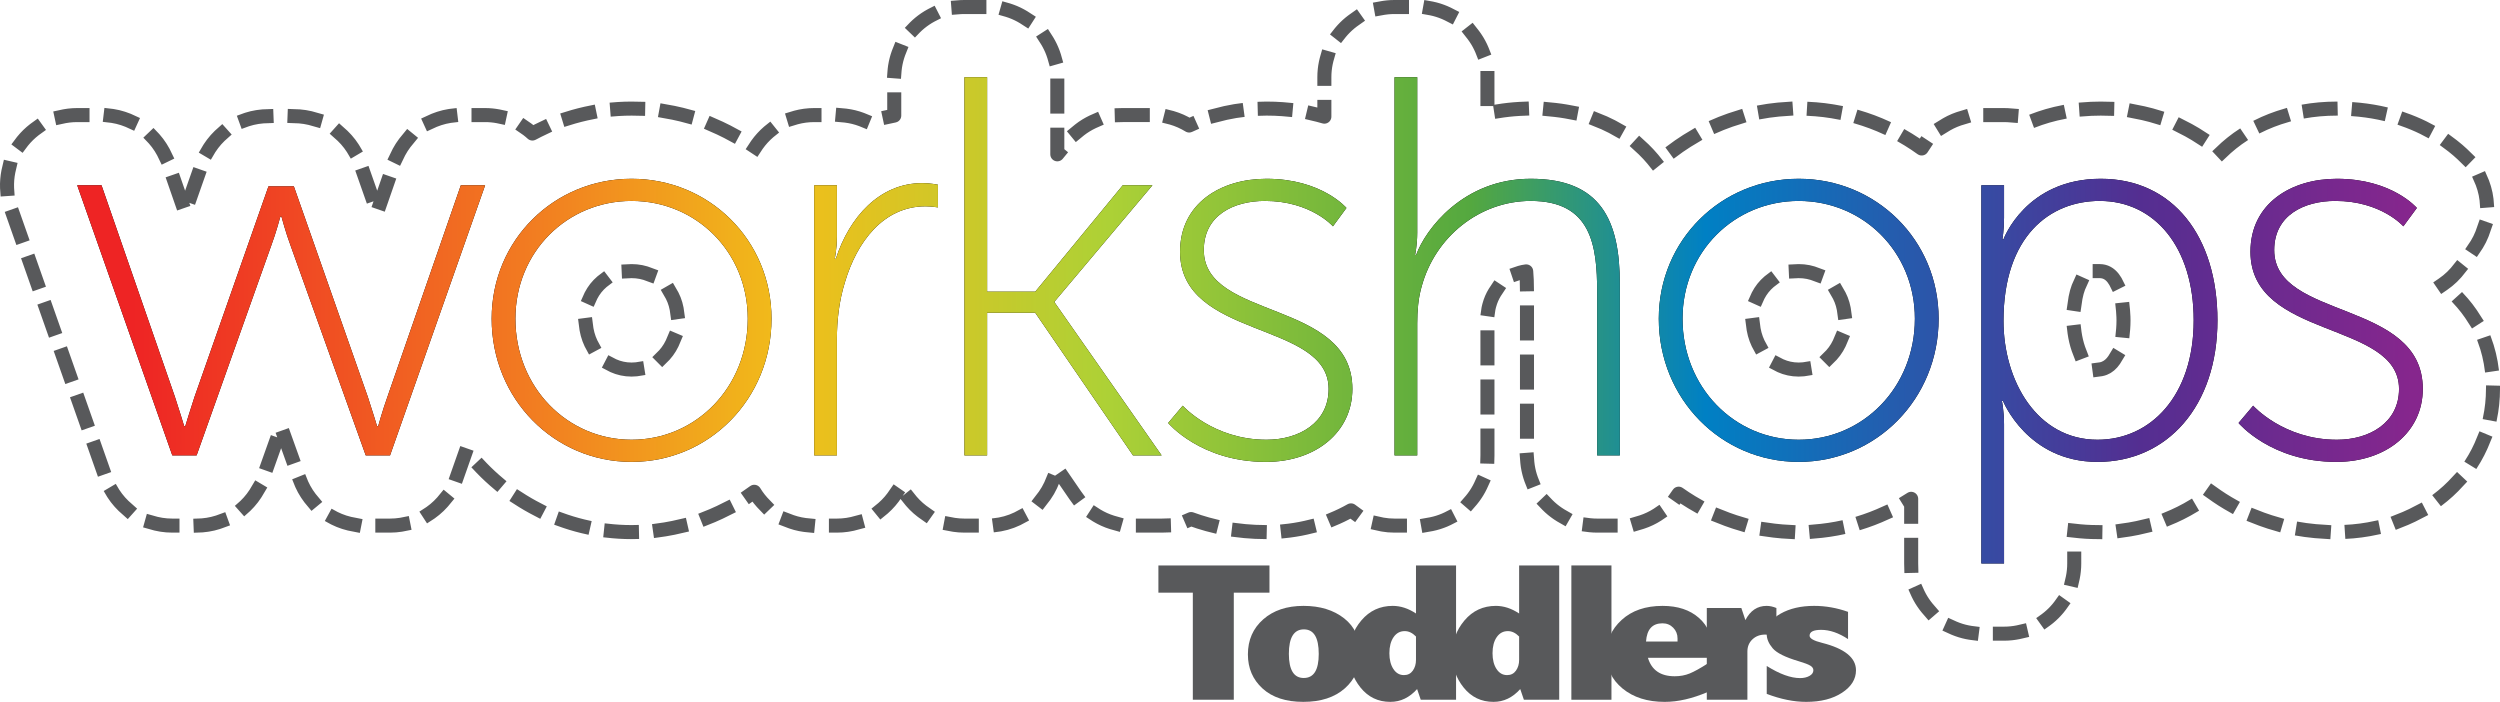
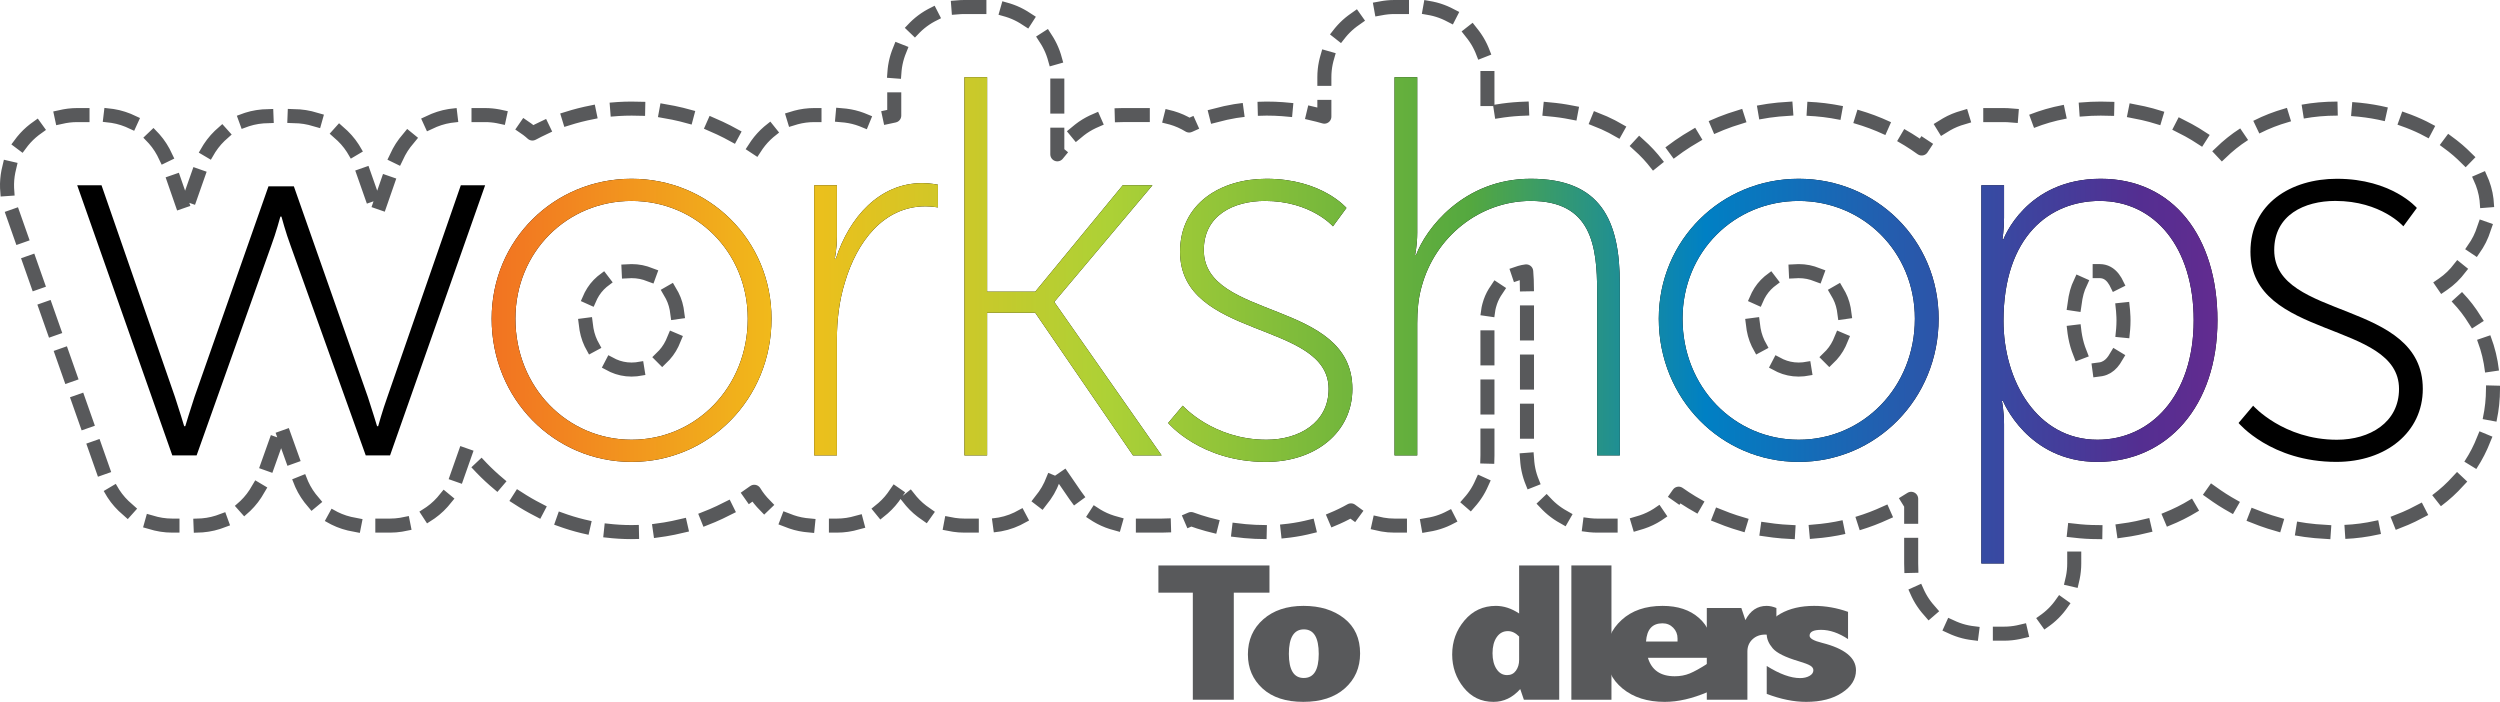
<svg xmlns="http://www.w3.org/2000/svg" version="1.1" x="0px" y="0px" width="356.197px" height="100.002px" viewBox="0 0 356.197 100.002" style="enable-background:new 0 0 356.197 100.002;" xml:space="preserve">
  <style type="text/css">
	.st0{fill:#58595B;}
	
		.st1{fill:none;stroke:#58595B;stroke-width:2;stroke-linecap:square;stroke-linejoin:round;stroke-miterlimit:10;stroke-dasharray:3,4;}
	.st2{fill:url(#SVGID_1_);}
	.st3{fill:url(#SVGID_2_);}
	.st4{fill:url(#SVGID_3_);}
	.st5{fill:url(#SVGID_4_);}
	.st6{fill:url(#SVGID_5_);}
	.st7{fill:url(#SVGID_6_);}
	.st8{fill:url(#SVGID_7_);}
	.st9{fill:url(#SVGID_8_);}
	.st10{fill:url(#SVGID_9_);}
	.st11{fill:url(#SVGID_10_);}
	.st12{fill:url(#SVGID_11_);}
	.st13{fill:url(#SVGID_12_);}
	.st14{fill:url(#SVGID_13_);}
	.st15{fill:url(#SVGID_14_);}
	.st16{fill:url(#SVGID_15_);}
	.st17{fill:url(#SVGID_16_);}
	.st18{fill:url(#SVGID_17_);}
	.st19{fill:url(#SVGID_18_);}
</style>
  <defs>
</defs>
  <g>
    <path d="M11,26.396h3.464l10.47,30.177c0.616,1.847,1.309,4.156,1.309,4.156h0.154c0,0,0.693-2.31,1.309-4.156L38.251,26.55h3.618   l10.546,30.022c0.616,1.847,1.309,4.156,1.309,4.156h0.154c0,0,0.616-2.232,1.309-4.156l10.47-30.177h3.464l-13.548,38.49h-3.464   l-10.7-29.868c-0.693-1.848-1.309-4.157-1.309-4.157h-0.154c0,0-0.616,2.31-1.309,4.157L28.013,64.886h-3.464L11,26.396z" />
    <path d="M89.987,25.472c11.008,0,19.938,8.699,19.938,19.937c0,11.471-8.93,20.4-19.938,20.4c-11.008,0-19.938-8.93-19.938-20.4   C70.049,34.171,78.979,25.472,89.987,25.472z M89.987,62.654c9.161,0,16.551-7.467,16.551-17.244   c0-9.545-7.39-16.781-16.551-16.781c-9.161,0-16.551,7.236-16.551,16.781C73.436,55.187,80.826,62.654,89.987,62.654z" />
    <path d="M116.01,26.396h3.233v7.313c0,1.771-0.308,3.156-0.308,3.156h0.154c1.924-5.928,6.235-10.777,12.317-10.777   c1.155,0,2.232,0.23,2.232,0.23v3.233c0,0-0.924-0.154-1.771-0.154c-6.004,0-9.776,5.081-11.47,10.777   c-0.847,2.694-1.155,5.543-1.155,8.083v16.628h-3.233V26.396z" />
    <path d="M137.412,11h3.233v30.561h6.852l12.471-15.165h4.234l-13.934,16.551v0.154l15.242,21.785h-4.08l-13.934-20.323h-6.852   v20.323h-3.233V11z" />
    <path d="M168.515,57.804c0,0,4.311,4.85,11.932,4.85c4.696,0,8.853-2.464,8.853-7.236c0-9.776-21.169-7.005-21.169-19.553   c0-6.852,5.773-10.393,12.317-10.393c7.852,0,11.393,4.157,11.393,4.157l-1.924,2.617c0,0-3.156-3.618-9.7-3.618   c-4.388,0-8.699,2.001-8.699,7.005c0,10.008,21.169,7.006,21.169,19.784c0,6.158-5.234,10.393-12.317,10.393   c-9.314,0-13.933-5.543-13.933-5.543L168.515,57.804z" />
    <path d="M198.693,11h3.233v22.17c0,1.771-0.308,3.156-0.308,3.156h0.154c1.309-3.618,6.697-10.854,16.32-10.854   c10.007,0,12.702,5.928,12.702,15.011v24.403h-3.233V41.638c0-6.697-0.847-13.01-9.469-13.01c-7.236,0-13.625,5.081-15.55,12.24   c-0.462,1.616-0.616,3.387-0.616,5.234v18.783h-3.233V11z" />
    <path d="M256.277,25.472c11.009,0,19.938,8.699,19.938,19.937c0,11.471-8.93,20.4-19.938,20.4c-11.007,0-19.938-8.93-19.938-20.4   C236.34,34.171,245.27,25.472,256.277,25.472z M256.277,62.654c9.161,0,16.551-7.467,16.551-17.244   c0-9.545-7.39-16.781-16.551-16.781c-9.16,0-16.55,7.236-16.55,16.781C239.727,55.187,247.117,62.654,256.277,62.654z" />
    <path d="M282.301,26.396h3.233v4.619c0,1.771-0.231,3.079-0.231,3.079h0.154c0,0,3.156-8.622,13.856-8.622   c10.315,0,16.628,8.237,16.628,20.169c0,12.24-7.159,20.169-17.09,20.169c-10.008,0-13.472-8.699-13.472-8.699h-0.154   c0,0,0.309,1.386,0.309,3.388v19.784h-3.233V26.396z M298.851,62.654c7.544,0,13.702-6.235,13.702-17.013   c0-10.393-5.542-17.013-13.395-17.013c-7.082,0-13.702,5.004-13.702,17.09C285.457,54.263,290.229,62.654,298.851,62.654z" />
    <path d="M321.025,57.804c0,0,4.311,4.85,11.932,4.85c4.695,0,8.853-2.464,8.853-7.236c0-9.776-21.17-7.005-21.17-19.553   c0-6.852,5.774-10.393,12.317-10.393c7.852,0,11.394,4.157,11.394,4.157l-1.925,2.617c0,0-3.156-3.618-9.699-3.618   c-4.389,0-8.699,2.001-8.699,7.005c0,10.008,21.17,7.006,21.17,19.784c0,6.158-5.235,10.393-12.317,10.393   c-9.314,0-13.934-5.543-13.934-5.543L321.025,57.804z" />
  </g>
  <g>
    <path class="st0" d="M165.049,80.563h15.824v3.882h-5.083V99.7h-5.838V84.446h-4.904V80.563z" />
    <path class="st0" d="M185.72,86.325c2.359,0,4.293,0.595,5.802,1.783c1.509,1.189,2.263,2.853,2.263,4.993   c0,2.031-0.725,3.688-2.173,4.973c-1.449,1.285-3.419,1.927-5.91,1.927c-2.49,0-4.431-0.636-5.819-1.907   c-1.39-1.271-2.084-2.889-2.084-4.856c0-2.048,0.728-3.713,2.182-4.993C181.436,86.966,183.349,86.325,185.72,86.325z    M185.774,89.672c-0.707,0-1.24,0.291-1.599,0.871c-0.359,0.581-0.539,1.452-0.539,2.613c0,1.143,0.177,2.002,0.53,2.579   c0.353,0.576,0.883,0.864,1.589,0.864c0.719,0,1.254-0.286,1.608-0.857c0.353-0.572,0.53-1.429,0.53-2.572   c0-1.171-0.177-2.046-0.53-2.627C187.01,89.963,186.48,89.672,185.774,89.672z" />
-     <path class="st0" d="M201.746,80.563h5.712V99.7h-5.032l-0.519-1.523c-0.54,0.603-1.128,1.059-1.763,1.365   c-0.636,0.306-1.319,0.459-2.051,0.459c-1.74,0-3.155-0.679-4.247-2.037c-1.091-1.358-1.637-2.929-1.637-4.712   c0-1.857,0.585-3.475,1.755-4.856c1.169-1.381,2.66-2.072,4.472-2.072c0.552,0,1.104,0.089,1.656,0.267   c0.551,0.179,1.104,0.451,1.656,0.817V80.563z M201.746,90.688c-0.253-0.256-0.511-0.448-0.776-0.576   c-0.265-0.128-0.541-0.192-0.83-0.192c-0.661,0-1.191,0.288-1.588,0.864c-0.397,0.576-0.595,1.34-0.595,2.291   c0,0.915,0.189,1.663,0.568,2.243c0.379,0.581,0.881,0.871,1.507,0.871c0.542,0,0.963-0.213,1.264-0.638   c0.301-0.425,0.451-0.935,0.451-1.53V90.688z" />
    <path class="st0" d="M216.442,80.563h5.712V99.7h-5.032l-0.519-1.523c-0.54,0.603-1.128,1.059-1.763,1.365   c-0.636,0.306-1.319,0.459-2.051,0.459c-1.74,0-3.155-0.679-4.247-2.037c-1.091-1.358-1.637-2.929-1.637-4.712   c0-1.857,0.585-3.475,1.755-4.856c1.169-1.381,2.66-2.072,4.472-2.072c0.552,0,1.104,0.089,1.656,0.267   c0.551,0.179,1.104,0.451,1.656,0.817V80.563z M216.442,90.688c-0.253-0.256-0.511-0.448-0.776-0.576   c-0.265-0.128-0.541-0.192-0.83-0.192c-0.661,0-1.191,0.288-1.588,0.864c-0.397,0.576-0.595,1.34-0.595,2.291   c0,0.915,0.189,1.663,0.568,2.243s0.881,0.871,1.507,0.871c0.542,0,0.963-0.213,1.264-0.638c0.301-0.425,0.451-0.935,0.451-1.53   V90.688z" />
    <path class="st0" d="M223.886,80.563h5.712V99.7h-5.712V80.563z" />
    <path class="st0" d="M243.324,98.589c-2.194,0.942-4.239,1.413-6.133,1.413c-2.47,0-4.475-0.636-6.016-1.907   c-1.541-1.271-2.311-2.899-2.311-4.884c0-1.92,0.728-3.548,2.185-4.883c1.457-1.335,3.402-2.003,5.836-2.003   c2.158,0,3.884,0.572,5.179,1.715c1.295,1.143,1.942,2.675,1.942,4.595v1.084h-9.214c0.264,0.878,0.714,1.536,1.35,1.975   c0.636,0.439,1.458,0.658,2.466,0.658c0.779,0,1.493-0.132,2.141-0.398s1.506-0.741,2.574-1.427V98.589z M239.013,91.401v-0.439   c0-0.594-0.204-1.102-0.613-1.523c-0.408-0.421-0.92-0.631-1.533-0.631c-0.721,0-1.277,0.215-1.668,0.645s-0.616,1.079-0.676,1.948   H239.013z" />
    <path class="st0" d="M248.681,88.355c0.347-0.677,0.772-1.184,1.275-1.523c0.503-0.338,1.089-0.507,1.76-0.507   c0.431,0,0.892,0.101,1.383,0.302v4.116c-0.587-0.22-1.12-0.329-1.599-0.329c-0.731,0-1.335,0.226-1.814,0.679   c-0.479,0.452-0.719,1.031-0.719,1.735V99.7h-5.784V86.627h4.922L248.681,88.355z" />
    <path class="st0" d="M251.72,94.885c1.833,1.152,3.419,1.729,4.76,1.729c0.515,0,0.958-0.103,1.329-0.309   c0.371-0.206,0.557-0.478,0.557-0.817c0-0.255-0.146-0.473-0.44-0.651c-0.294-0.178-0.841-0.386-1.643-0.624   c-1.916-0.567-3.155-1.185-3.718-1.852c-0.563-0.668-0.844-1.331-0.844-1.99c0-1.216,0.656-2.195,1.967-2.935   c1.311-0.741,2.906-1.111,4.786-1.111c1.629,0,3.239,0.284,4.832,0.851v3.882c-1.329-0.878-2.605-1.317-3.826-1.317   c-0.551,0-0.964,0.069-1.239,0.206c-0.276,0.137-0.413,0.347-0.413,0.631c0,0.384,0.592,0.722,1.778,1.015   c3.221,0.814,4.832,2.117,4.832,3.91c0,1.262-0.662,2.328-1.985,3.196c-1.323,0.869-3.027,1.303-5.11,1.303   c-1.749,0-3.622-0.379-5.622-1.138V94.885z" />
  </g>
  <path class="st1" d="M348.074,40.499c0.917-0.627,1.733-1.411,2.407-2.327l1.925-2.617c2.75-3.739,2.565-8.877-0.443-12.41  c-1.092-1.281-7.138-7.672-19.006-7.672c-6.778,0-12.563,2.372-16.552,6.316c-4.497-4.021-10.356-6.316-17.091-6.316  c-3.714,0-6.951,0.675-9.741,1.773c-1.234-0.546-2.601-0.849-4.038-0.849h-3.233c-3.598,0-6.743,1.907-8.505,4.759  c-4.93-3.57-10.98-5.683-17.519-5.683c-7.797,0-14.905,2.999-20.238,7.9c-2.802-3.67-8.151-7.9-17.947-7.9  c-2.164,0-4.222,0.238-6.166,0.673V11c0-5.523-4.477-10-10-10h-3.233c-5.523,0-10,4.477-10,10v5.622  c-2.351-0.689-5.086-1.15-8.247-1.15c-4.091,0-7.823,0.863-11.019,2.411c-1.544-0.948-3.341-1.487-5.226-1.487h-4.234  c-2.991,0-5.824,1.338-7.724,3.648l-1.599,1.944V11c0-5.523-4.477-10-10-10h-3.233c-5.523,0-10,4.477-10,10v5.47  c-1.234,0.237-2.436,0.581-3.594,1.032c-1.371-0.707-2.926-1.105-4.575-1.105h-3.233c-3.598,0-6.743,1.907-8.505,4.759  c-4.929-3.57-10.98-5.683-17.518-5.683c-5.107,0-9.917,1.288-14.128,3.552c-1.824-1.667-4.217-2.628-6.739-2.628h-3.464  c-4.259,0-8.051,2.698-9.448,6.722l-2.458,7.084l-2.447-6.966c-1.407-4.005-5.189-6.686-9.435-6.686h-3.618  c-4.245,0-8.028,2.68-9.435,6.686l-2.447,6.966l-2.458-7.084c-1.396-4.024-5.188-6.722-9.448-6.722H11  c-3.244,0-6.286,1.574-8.161,4.221c-1.875,2.647-2.349,6.04-1.271,9.1l13.548,38.49c1.409,4.002,5.19,6.68,9.433,6.68h3.464  c4.231,0,8.004-2.663,9.422-6.649l2.616-7.355l2.643,7.377c1.424,3.975,5.191,6.627,9.414,6.627h3.464  c4.243,0,8.024-2.678,9.433-6.68l1.43-4.063c5.485,7.095,14,11.667,23.552,11.667c6.522,0,12.558-2.135,17.481-5.744  c1.754,2.886,4.918,4.82,8.542,4.82h3.233c4.036,0,7.505-2.396,9.085-5.839c1.58,3.443,5.049,5.839,9.085,5.839h3.233  c4.931,0,9.029-3.569,9.85-8.265l2.688,3.92c1.864,2.72,4.95,4.345,8.248,4.345h4.08c1.476,0,2.898-0.336,4.191-0.935  c2.963,1.089,6.515,1.858,10.669,1.858c4.538,0,8.665-1.132,12.114-3.094c1.706,1.355,3.861,2.171,6.21,2.171h3.233  c5.523,0,10-4.477,10-10V46.103c0-1.386,0.126-2.117,0.231-2.486c0.014-0.051,0.028-0.102,0.042-0.152  c0.692-2.576,2.842-4.502,5.251-4.797c0.062,0.667,0.11,1.619,0.11,2.971v23.248c0,5.523,4.477,10,10,10h3.233  c3.51,0,6.593-1.813,8.377-4.549c4.853,3.445,10.749,5.473,17.106,5.473c5.892,0,11.386-1.744,16.023-4.741v9.213  c0,5.523,4.478,10,10,10h3.233c5.522,0,10-4.477,10-10v-4.677c1.062,0.133,2.167,0.205,3.317,0.205  c6.288,0,11.883-2.04,16.334-5.605c3.544,2.585,9.438,5.605,17.695,5.605c12.723,0,22.317-8.767,22.317-20.393  C355.197,48.303,352.01,43.66,348.074,40.499z M299.159,38.628c3.299,0,3.395,6.295,3.395,7.013c0,3.235-0.97,7.013-3.702,7.013  c-2.186,0-3.395-4.101-3.395-6.936C295.457,38.628,298.243,38.628,299.159,38.628z M256.277,52.654  c-3.734,0-6.551-3.114-6.551-7.244c0-3.866,2.816-6.781,6.551-6.781c3.734,0,6.551,2.916,6.551,6.781  C262.828,49.54,260.012,52.654,256.277,52.654z M89.987,52.654c-3.734,0-6.551-3.114-6.551-7.244c0-3.866,2.816-6.781,6.551-6.781  c3.735,0,6.551,2.916,6.551,6.781C96.538,49.54,93.722,52.654,89.987,52.654z" />
  <g>
    <linearGradient id="SVGID_1_" gradientUnits="userSpaceOnUse" x1="18.934" y1="45.641" x2="343.625" y2="45.641">
      <stop offset="0" style="stop-color:#EE2424" />
      <stop offset="0.171" style="stop-color:#F27A21" />
      <stop offset="0.288" style="stop-color:#F1BE1A" />
      <stop offset="0.428" style="stop-color:#ADD136" />
      <stop offset="0.587" style="stop-color:#54A83F" />
      <stop offset="0.69" style="stop-color:#0080C4" />
      <stop offset="0.881" style="stop-color:#542E91" />
      <stop offset="1" style="stop-color:#86268D" />
    </linearGradient>
-     <path class="st2" d="M11,26.396h3.464l10.47,30.177c0.616,1.847,1.309,4.156,1.309,4.156h0.154c0,0,0.693-2.31,1.309-4.156   L38.251,26.55h3.618l10.546,30.022c0.616,1.847,1.309,4.156,1.309,4.156h0.154c0,0,0.616-2.232,1.309-4.156l10.47-30.177h3.464   l-13.548,38.49h-3.464l-10.7-29.868c-0.693-1.848-1.309-4.157-1.309-4.157h-0.154c0,0-0.616,2.31-1.309,4.157L28.013,64.886h-3.464   L11,26.396z" />
    <linearGradient id="SVGID_2_" gradientUnits="userSpaceOnUse" x1="18.934" y1="45.641" x2="343.625" y2="45.641">
      <stop offset="0" style="stop-color:#EE2424" />
      <stop offset="0.171" style="stop-color:#F27A21" />
      <stop offset="0.288" style="stop-color:#F1BE1A" />
      <stop offset="0.428" style="stop-color:#ADD136" />
      <stop offset="0.587" style="stop-color:#54A83F" />
      <stop offset="0.69" style="stop-color:#0080C4" />
      <stop offset="0.881" style="stop-color:#542E91" />
      <stop offset="1" style="stop-color:#86268D" />
    </linearGradient>
    <path class="st3" d="M89.987,25.472c11.008,0,19.938,8.699,19.938,19.937c0,11.471-8.93,20.4-19.938,20.4   c-11.008,0-19.938-8.93-19.938-20.4C70.049,34.171,78.979,25.472,89.987,25.472z M89.987,62.654   c9.161,0,16.551-7.467,16.551-17.244c0-9.545-7.39-16.781-16.551-16.781c-9.161,0-16.551,7.236-16.551,16.781   C73.436,55.187,80.826,62.654,89.987,62.654z" />
    <linearGradient id="SVGID_3_" gradientUnits="userSpaceOnUse" x1="18.934" y1="45.487" x2="343.625" y2="45.487">
      <stop offset="0" style="stop-color:#EE2424" />
      <stop offset="0.171" style="stop-color:#F27A21" />
      <stop offset="0.288" style="stop-color:#F1BE1A" />
      <stop offset="0.428" style="stop-color:#ADD136" />
      <stop offset="0.587" style="stop-color:#54A83F" />
      <stop offset="0.69" style="stop-color:#0080C4" />
      <stop offset="0.881" style="stop-color:#542E91" />
      <stop offset="1" style="stop-color:#86268D" />
    </linearGradient>
    <path class="st4" d="M116.01,26.396h3.233v7.313c0,1.771-0.308,3.156-0.308,3.156h0.154c1.924-5.928,6.235-10.777,12.317-10.777   c1.155,0,2.232,0.23,2.232,0.23v3.233c0,0-0.924-0.154-1.771-0.154c-6.004,0-9.776,5.081-11.47,10.777   c-0.847,2.694-1.155,5.543-1.155,8.083v16.628h-3.233V26.396z" />
    <linearGradient id="SVGID_4_" gradientUnits="userSpaceOnUse" x1="18.934" y1="37.943" x2="343.625" y2="37.943">
      <stop offset="0" style="stop-color:#EE2424" />
      <stop offset="0.171" style="stop-color:#F27A21" />
      <stop offset="0.288" style="stop-color:#F1BE1A" />
      <stop offset="0.428" style="stop-color:#ADD136" />
      <stop offset="0.587" style="stop-color:#54A83F" />
      <stop offset="0.69" style="stop-color:#0080C4" />
      <stop offset="0.881" style="stop-color:#542E91" />
      <stop offset="1" style="stop-color:#86268D" />
    </linearGradient>
    <path class="st5" d="M137.412,11h3.233v30.561h6.852l12.471-15.165h4.234l-13.934,16.551v0.154l15.242,21.785h-4.08l-13.934-20.323   h-6.852v20.323h-3.233V11z" />
    <linearGradient id="SVGID_5_" gradientUnits="userSpaceOnUse" x1="18.934" y1="45.641" x2="343.625" y2="45.641">
      <stop offset="0" style="stop-color:#EE2424" />
      <stop offset="0.171" style="stop-color:#F27A21" />
      <stop offset="0.288" style="stop-color:#F1BE1A" />
      <stop offset="0.428" style="stop-color:#ADD136" />
      <stop offset="0.587" style="stop-color:#54A83F" />
      <stop offset="0.69" style="stop-color:#0080C4" />
      <stop offset="0.881" style="stop-color:#542E91" />
      <stop offset="1" style="stop-color:#86268D" />
    </linearGradient>
    <path class="st6" d="M168.515,57.804c0,0,4.311,4.85,11.932,4.85c4.696,0,8.853-2.464,8.853-7.236   c0-9.776-21.169-7.005-21.169-19.553c0-6.852,5.773-10.393,12.317-10.393c7.852,0,11.393,4.157,11.393,4.157l-1.924,2.617   c0,0-3.156-3.618-9.7-3.618c-4.388,0-8.699,2.001-8.699,7.005c0,10.008,21.169,7.006,21.169,19.784   c0,6.158-5.234,10.393-12.317,10.393c-9.314,0-13.933-5.543-13.933-5.543L168.515,57.804z" />
    <linearGradient id="SVGID_6_" gradientUnits="userSpaceOnUse" x1="18.934" y1="37.943" x2="343.625" y2="37.943">
      <stop offset="0" style="stop-color:#EE2424" />
      <stop offset="0.171" style="stop-color:#F27A21" />
      <stop offset="0.288" style="stop-color:#F1BE1A" />
      <stop offset="0.428" style="stop-color:#ADD136" />
      <stop offset="0.587" style="stop-color:#54A83F" />
      <stop offset="0.69" style="stop-color:#0080C4" />
      <stop offset="0.881" style="stop-color:#542E91" />
      <stop offset="1" style="stop-color:#86268D" />
    </linearGradient>
    <path class="st7" d="M198.693,11h3.233v22.17c0,1.771-0.308,3.156-0.308,3.156h0.154c1.309-3.618,6.697-10.854,16.32-10.854   c10.007,0,12.702,5.928,12.702,15.011v24.403h-3.233V41.638c0-6.697-0.847-13.01-9.469-13.01c-7.236,0-13.625,5.081-15.55,12.24   c-0.462,1.616-0.616,3.387-0.616,5.234v18.783h-3.233V11z" />
    <linearGradient id="SVGID_7_" gradientUnits="userSpaceOnUse" x1="18.934" y1="45.641" x2="343.625" y2="45.641">
      <stop offset="0" style="stop-color:#EE2424" />
      <stop offset="0.171" style="stop-color:#F27A21" />
      <stop offset="0.288" style="stop-color:#F1BE1A" />
      <stop offset="0.428" style="stop-color:#ADD136" />
      <stop offset="0.587" style="stop-color:#54A83F" />
      <stop offset="0.69" style="stop-color:#0080C4" />
      <stop offset="0.881" style="stop-color:#542E91" />
      <stop offset="1" style="stop-color:#86268D" />
    </linearGradient>
    <path class="st8" d="M256.277,25.472c11.009,0,19.938,8.699,19.938,19.937c0,11.471-8.93,20.4-19.938,20.4   c-11.007,0-19.938-8.93-19.938-20.4C236.34,34.171,245.27,25.472,256.277,25.472z M256.277,62.654   c9.161,0,16.551-7.467,16.551-17.244c0-9.545-7.39-16.781-16.551-16.781c-9.16,0-16.55,7.236-16.55,16.781   C239.727,55.187,247.117,62.654,256.277,62.654z" />
    <linearGradient id="SVGID_8_" gradientUnits="userSpaceOnUse" x1="18.934" y1="52.877" x2="343.625" y2="52.877">
      <stop offset="0" style="stop-color:#EE2424" />
      <stop offset="0.171" style="stop-color:#F27A21" />
      <stop offset="0.288" style="stop-color:#F1BE1A" />
      <stop offset="0.428" style="stop-color:#ADD136" />
      <stop offset="0.587" style="stop-color:#54A83F" />
      <stop offset="0.69" style="stop-color:#0080C4" />
      <stop offset="0.881" style="stop-color:#542E91" />
      <stop offset="1" style="stop-color:#86268D" />
    </linearGradient>
    <path class="st9" d="M282.301,26.396h3.233v4.619c0,1.771-0.231,3.079-0.231,3.079h0.154c0,0,3.156-8.622,13.856-8.622   c10.315,0,16.628,8.237,16.628,20.169c0,12.24-7.159,20.169-17.09,20.169c-10.008,0-13.472-8.699-13.472-8.699h-0.154   c0,0,0.309,1.386,0.309,3.388v19.784h-3.233V26.396z M298.851,62.654c7.544,0,13.702-6.235,13.702-17.013   c0-10.393-5.542-17.013-13.395-17.013c-7.082,0-13.702,5.004-13.702,17.09C285.457,54.263,290.229,62.654,298.851,62.654z" />
    <linearGradient id="SVGID_9_" gradientUnits="userSpaceOnUse" x1="18.934" y1="45.641" x2="343.625" y2="45.641">
      <stop offset="0" style="stop-color:#EE2424" />
      <stop offset="0.171" style="stop-color:#F27A21" />
      <stop offset="0.288" style="stop-color:#F1BE1A" />
      <stop offset="0.428" style="stop-color:#ADD136" />
      <stop offset="0.587" style="stop-color:#54A83F" />
      <stop offset="0.69" style="stop-color:#0080C4" />
      <stop offset="0.881" style="stop-color:#542E91" />
      <stop offset="1" style="stop-color:#86268D" />
    </linearGradient>
-     <path class="st10" d="M321.025,57.804c0,0,4.311,4.85,11.932,4.85c4.695,0,8.853-2.464,8.853-7.236   c0-9.776-21.17-7.005-21.17-19.553c0-6.852,5.774-10.393,12.317-10.393c7.852,0,11.394,4.157,11.394,4.157l-1.925,2.617   c0,0-3.156-3.618-9.699-3.618c-4.389,0-8.699,2.001-8.699,7.005c0,10.008,21.17,7.006,21.17,19.784   c0,6.158-5.235,10.393-12.317,10.393c-9.314,0-13.934-5.543-13.934-5.543L321.025,57.804z" />
  </g>
</svg>